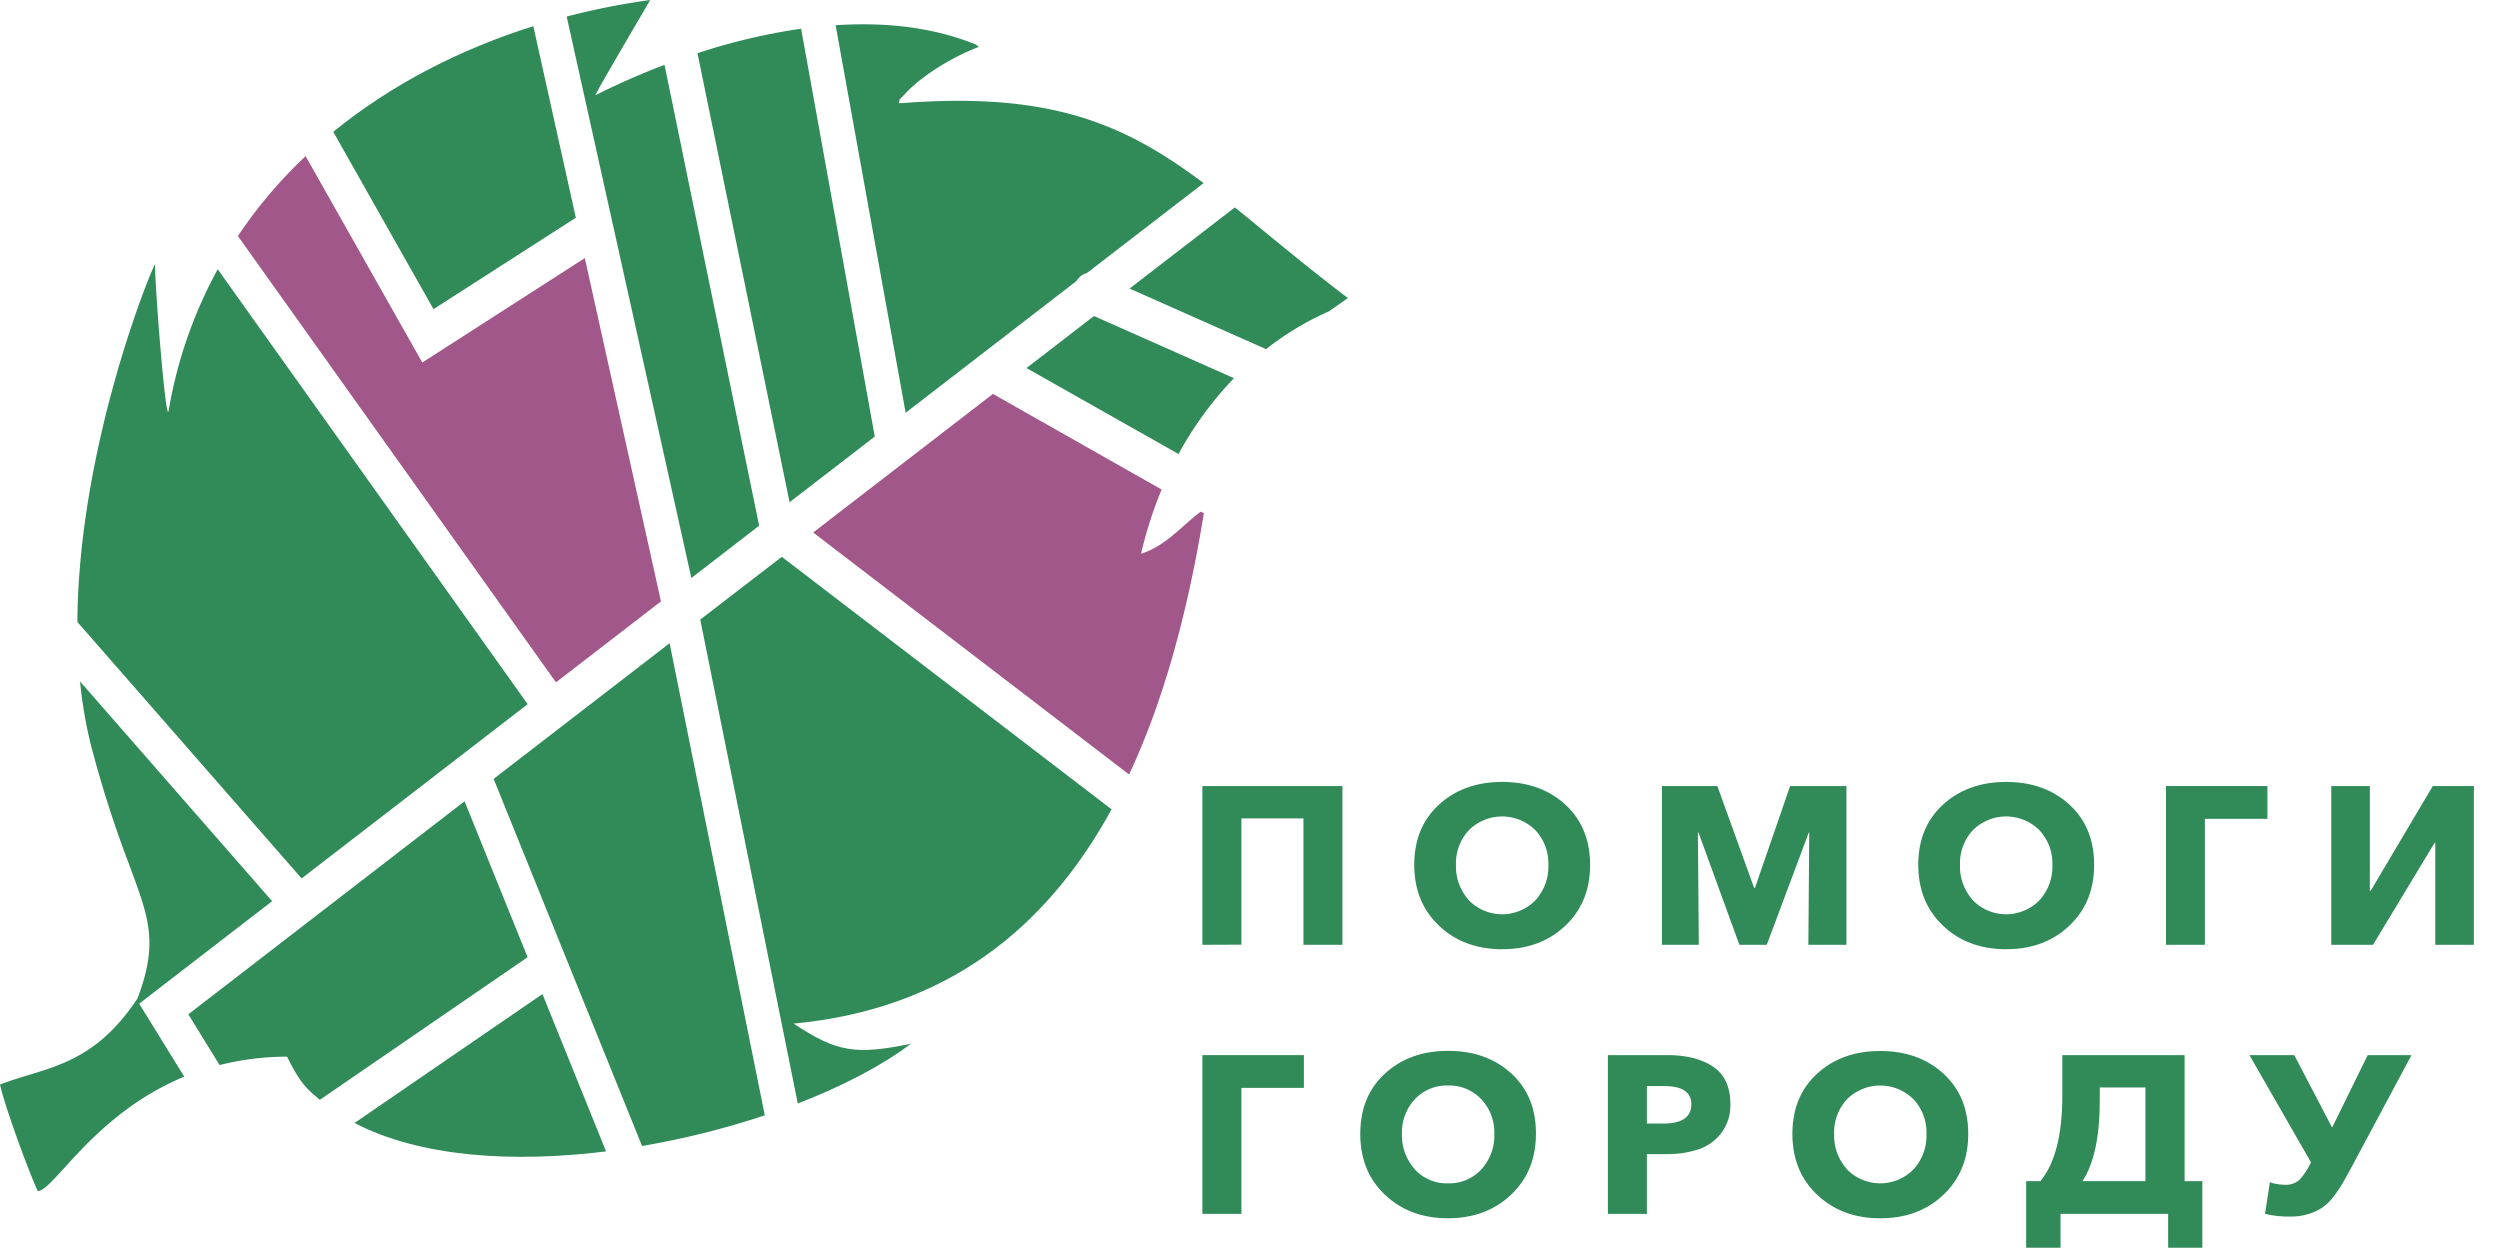
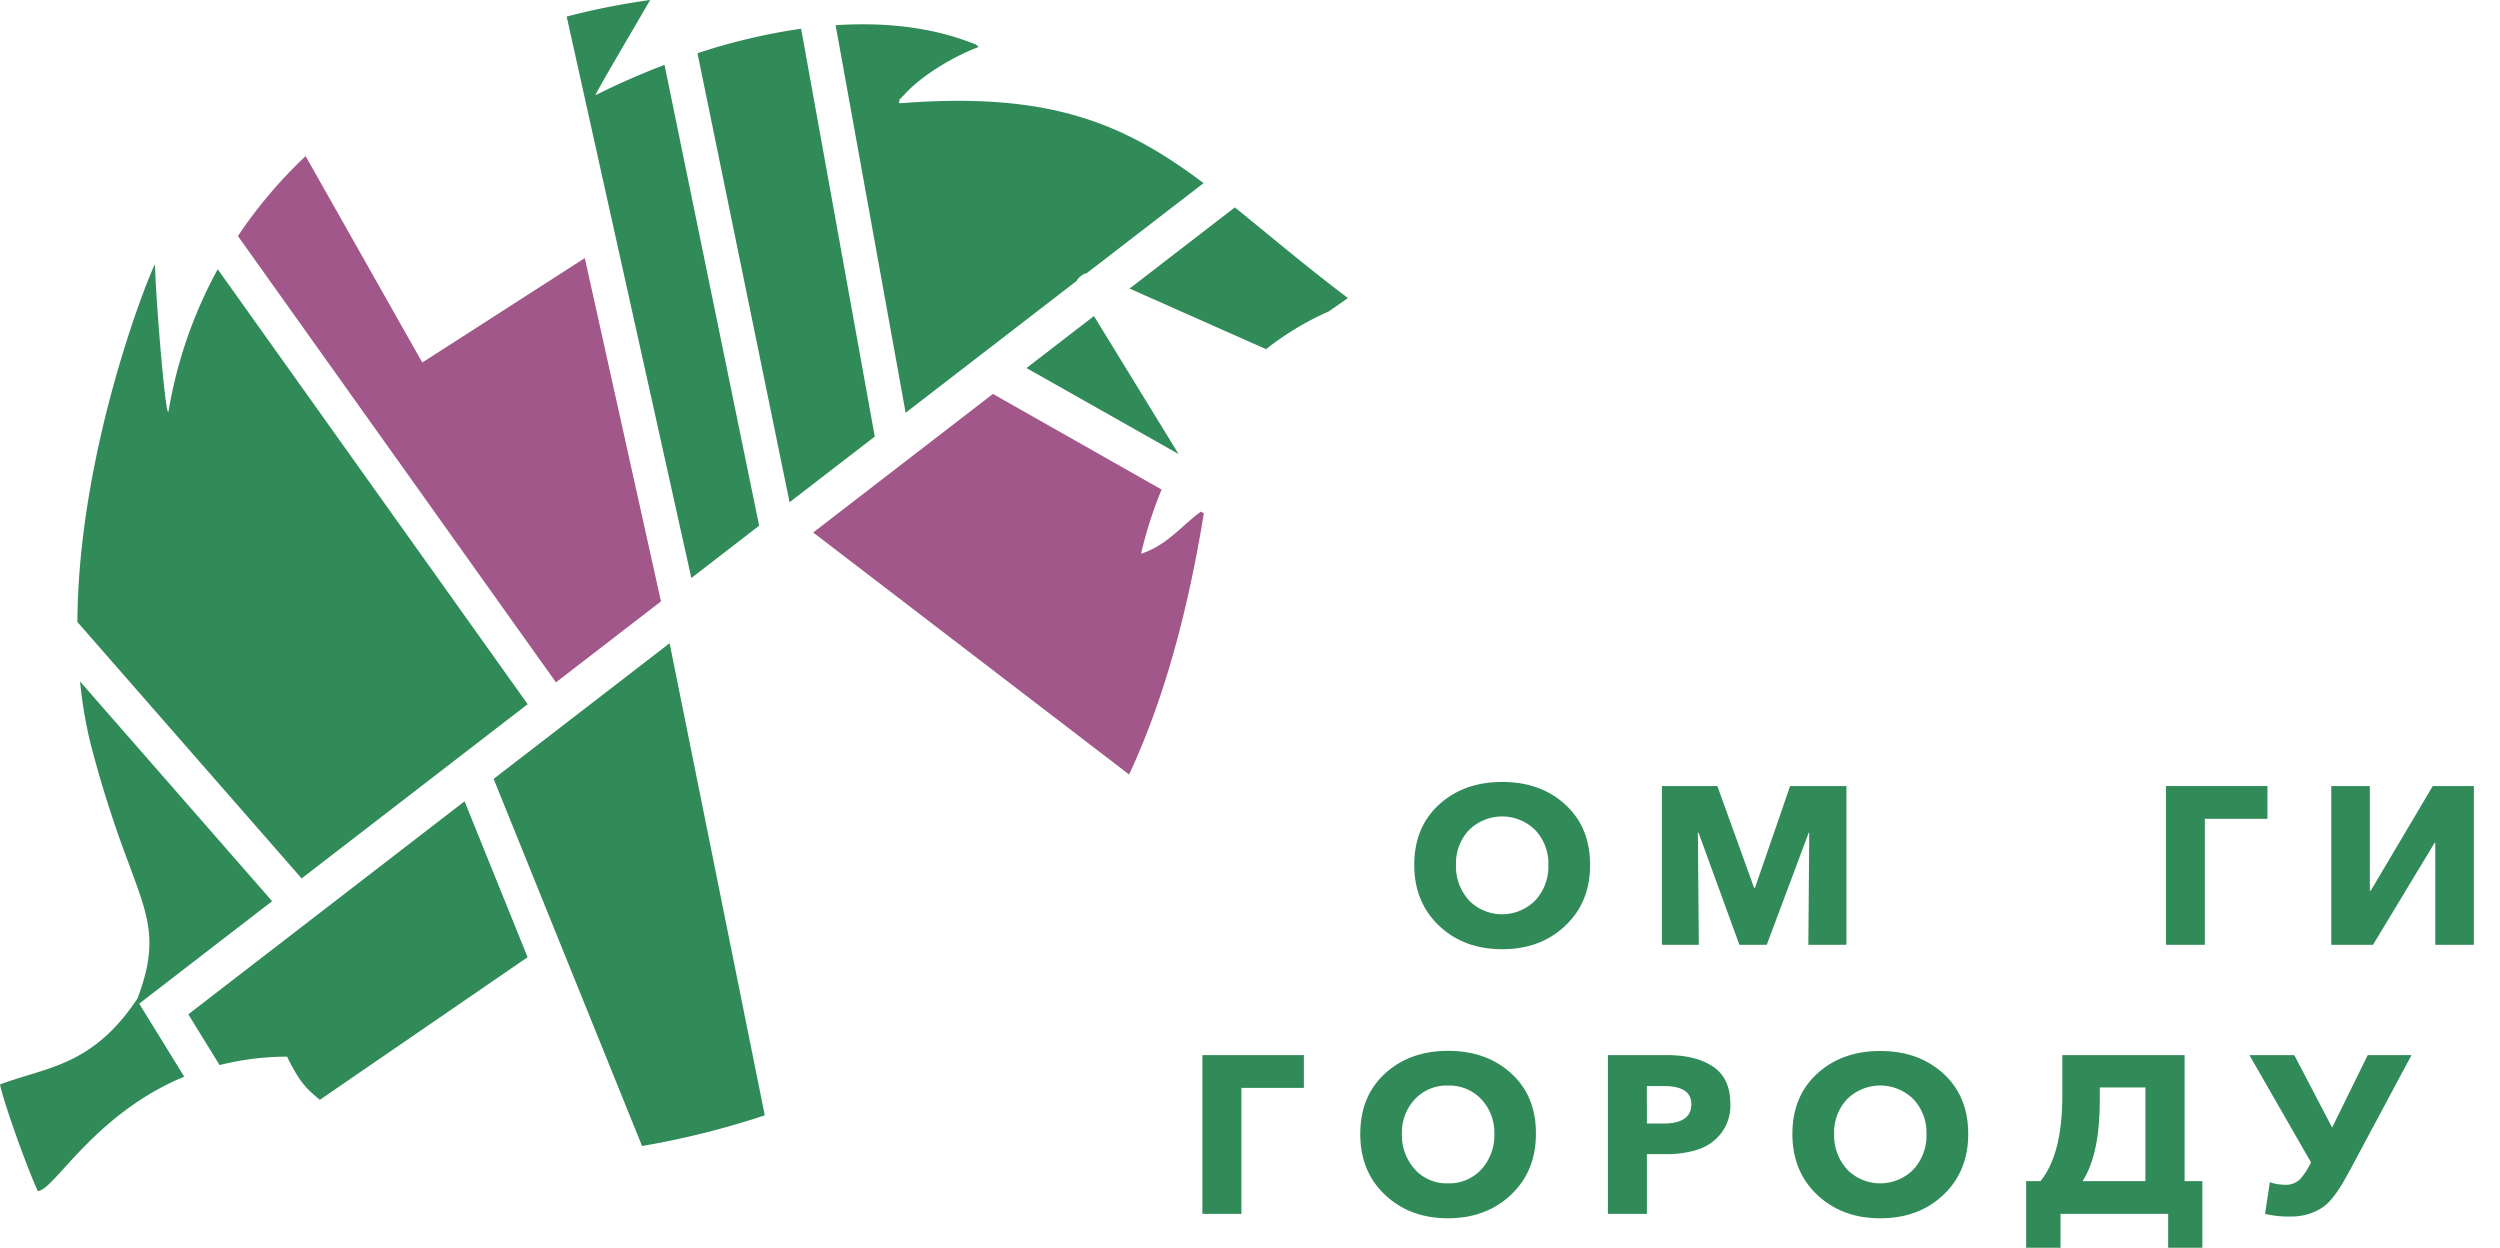
<svg xmlns="http://www.w3.org/2000/svg" id="Слой_1" data-name="Слой 1" width="100%" height="100%" viewBox="0 0 668.98 333.88">
  <defs>
    <style>.cls-1,.cls-3{fill:#308b58;}.cls-1,.cls-2{fill-rule:evenodd;}.cls-2{fill:#a2578a;}</style>
  </defs>
-   <path class="cls-1" d="M292.73,84.57,274.68,98.49l40.69,23A93.56,93.56,0,0,1,330.2,101.2Z" />
-   <path class="cls-1" d="M297.43,216.56,209.2,149,187.38,165.8l26.1,129.48c12.12-4.69,22.65-10.21,30.3-16-14.87,3.11-19.88,2.25-31.42-5.37,40.77-3.85,67.54-25.31,85.07-57.3" />
-   <path class="cls-1" d="M154.09,58.26,142.71,7c-19.61,6.18-38,15.61-53.53,28.27L116,82.73Z" />
+   <path class="cls-1" d="M292.73,84.57,274.68,98.49l40.69,23Z" />
  <path class="cls-2" d="M156.49,69.06,116.72,94.62,113,97l-2.33-4.12L81.78,41.78A124.58,124.58,0,0,0,63.66,63.16l85.11,119.43,28.1-21.66Z" />
  <path class="cls-1" d="M141.2,188.43,58.26,72.05a120.77,120.77,0,0,0-13.14,37.86c-.66,3.86-3.48-30.07-3.64-39.1,0-1.18-20.5,47.54-20.77,95.63l60,68.62Z" />
  <path class="cls-1" d="M151.64,4.43,185,154.67l18.14-14L177.82,17.36a198,198,0,0,0-18.44,8.1c-.52.26,9.7-17,14.6-25.46a193.08,193.08,0,0,0-22.34,4.43" />
  <path class="cls-1" d="M186.64,14.24l24.64,120.15,22.8-17.57L214.37,7.68a162.7,162.7,0,0,0-27.73,6.56" />
  <path class="cls-1" d="M223.6,6.72l18.74,103.73L288.06,75.2a4.59,4.59,0,0,1,2.77-2.13L322.07,49c-21-15.75-40.68-24.5-80.76-21.4h-.84c.76-1.86-.84.26,1.82-2.6,4.75-5.09,13.1-10,19.64-12.45-1.14-.82-.11-.4-2.51-1.3-11-4.12-23.27-5.33-35.82-4.5" />
  <path class="cls-1" d="M302.26,77.22l36.53,16.21a78.05,78.05,0,0,1,16.78-10.1l5.12-3.57c-11.79-8.92-21.38-17.12-30.26-24.26Z" />
  <path class="cls-2" d="M310.84,131,265.7,105.41l-48.1,37.08,84.54,64.76c9.47-20.28,15.8-44.08,20-69.9l-.8-.45c-5.14,3.78-9.19,9.09-16,11.28A108,108,0,0,1,310.84,131" />
  <path class="cls-1" d="M204.65,298.45,179.18,172.12l-47.09,36.3,39.72,98.24a224,224,0,0,0,32.84-8.21" />
  <path class="cls-1" d="M141.18,256.14l-16.87-41.72-73.92,57L58.76,285a75,75,0,0,1,18.06-2.25c3.66,7.52,5.69,8.94,8.77,11.55Z" />
-   <path class="cls-1" d="M145.15,266l-50.29,34.5c17.48,9.13,42.32,10.71,67.32,7.61Z" />
  <path class="cls-1" d="M41.3,265.45l31.52-24.3-51.4-58.8a117.49,117.49,0,0,0,2.88,16.89,305.34,305.34,0,0,0,10.18,31.9c5.17,14.09,8.13,20.77,2.29,36.07-12.13,18.3-24.56,18.3-36.77,23C1.25,296,7.84,314,10.13,318.73c4.37-.22,15-20.63,39.17-30.62l-9.21-14.93-2.84-4.6Z" />
-   <path class="cls-3" d="M321.75,252.82V210.34h37.47v42.48H348.79V219h-16.6v33.78Z" />
  <path class="cls-3" d="M401.94,254q-10.2,0-16.84-6.27t-6.66-16.29q0-10.07,6.63-16.13t16.87-6.07q10.32,0,16.93,6.07t6.63,16.13q0,10-6.66,16.29T401.94,254Zm-8.88-13.08a12.47,12.47,0,0,0,17.79,0,13.33,13.33,0,0,0,3.48-9.48,13,13,0,0,0-3.48-9.29,12.61,12.61,0,0,0-17.79,0,13,13,0,0,0-3.45,9.29A13.39,13.39,0,0,0,393.06,240.88Z" />
  <path class="cls-3" d="M444.72,252.82V210.34h14.83l9.83,27.24h.24l9.4-27.24h15.07v42.48H483.9l.24-30H484l-11.23,30h-7.32l-10.93-30h-.18l.25,30Z" />
-   <path class="cls-3" d="M536.81,254q-10.2,0-16.84-6.27t-6.66-16.29q0-10.07,6.63-16.13t16.87-6.07q10.31,0,16.94,6.07t6.62,16.13q0,10-6.66,16.29T536.81,254Zm-8.88-13.08a12.47,12.47,0,0,0,17.79,0,13.33,13.33,0,0,0,3.48-9.48,13,13,0,0,0-3.48-9.29,12.61,12.61,0,0,0-17.79,0,13,13,0,0,0-3.45,9.29A13.39,13.39,0,0,0,527.93,240.88Z" />
  <path class="cls-3" d="M579.59,252.82V210.34h27.16v8.77H590v33.71Z" />
  <path class="cls-3" d="M623.83,252.82V210.34h10.32v28h.24l16.6-28h11v42.48H651.66V225.53h-.18L635,252.82Z" />
  <path class="cls-3" d="M321.75,324.82V282.34h27.16v8.77H332.19v33.71Z" />
  <path class="cls-3" d="M387.48,326q-10.2,0-16.85-6.27T364,303.4q0-10.06,6.62-16.13t16.88-6.07q10.31,0,16.93,6.07T411,303.4q0,10-6.65,16.29T387.48,326Zm-8.88-13.08a11.51,11.51,0,0,0,8.88,3.73,11.63,11.63,0,0,0,8.91-3.73,13.37,13.37,0,0,0,3.48-9.48,13,13,0,0,0-3.48-9.29,11.76,11.76,0,0,0-8.91-3.67,11.64,11.64,0,0,0-8.88,3.67,13,13,0,0,0-3.45,9.29A13.39,13.39,0,0,0,378.6,312.88Z" />
  <path class="cls-3" d="M430.26,324.82V282.34h15.86q7.69,0,12.3,3.1t4.61,10a12.24,12.24,0,0,1-2.47,7.81,12.89,12.89,0,0,1-6.17,4.34,26.62,26.62,0,0,1-8.51,1.24h-5.19v16Zm10.43-24.17h4.4q7.5,0,7.5-5.17,0-4.86-7.32-4.86h-4.58Z" />
  <path class="cls-3" d="M503.12,326q-10.19,0-16.84-6.27t-6.65-16.29q0-10.06,6.62-16.13t16.87-6.07q10.32,0,16.94,6.07t6.62,16.13q0,10-6.65,16.29T503.12,326Zm-8.88-13.08a12.47,12.47,0,0,0,17.79,0,13.33,13.33,0,0,0,3.48-9.48,13,13,0,0,0-3.48-9.29,12.61,12.61,0,0,0-17.79,0,13,13,0,0,0-3.44,9.29A13.39,13.39,0,0,0,494.24,312.88Z" />
  <path class="cls-3" d="M542.18,333.88V316.07H546q5.87-7.14,5.86-22.92V282.34h32.72v33.73h4.75v17.81h-9.15v-9.06h-28.8v9.06Zm15.08-17.81H574.1V291H561.89v3.42Q561.89,308.94,557.26,316.07Z" />
  <path class="cls-3" d="M613,325.54a27.69,27.69,0,0,1-6.89-.72l1.28-8.46a13,13,0,0,0,3.9.67,5.47,5.47,0,0,0,4-1.3,16.93,16.93,0,0,0,2.93-4.35l.18-.35-16.47-28.69h12l10.13,19.39,9.52-19.39h11.72l-16.18,30.24c-1,1.8-1.77,3.23-2.38,4.26a30.45,30.45,0,0,1-2.41,3.48,12.2,12.2,0,0,1-3,2.88,14.36,14.36,0,0,1-3.6,1.66A15.73,15.73,0,0,1,613,325.54Z" />
</svg>